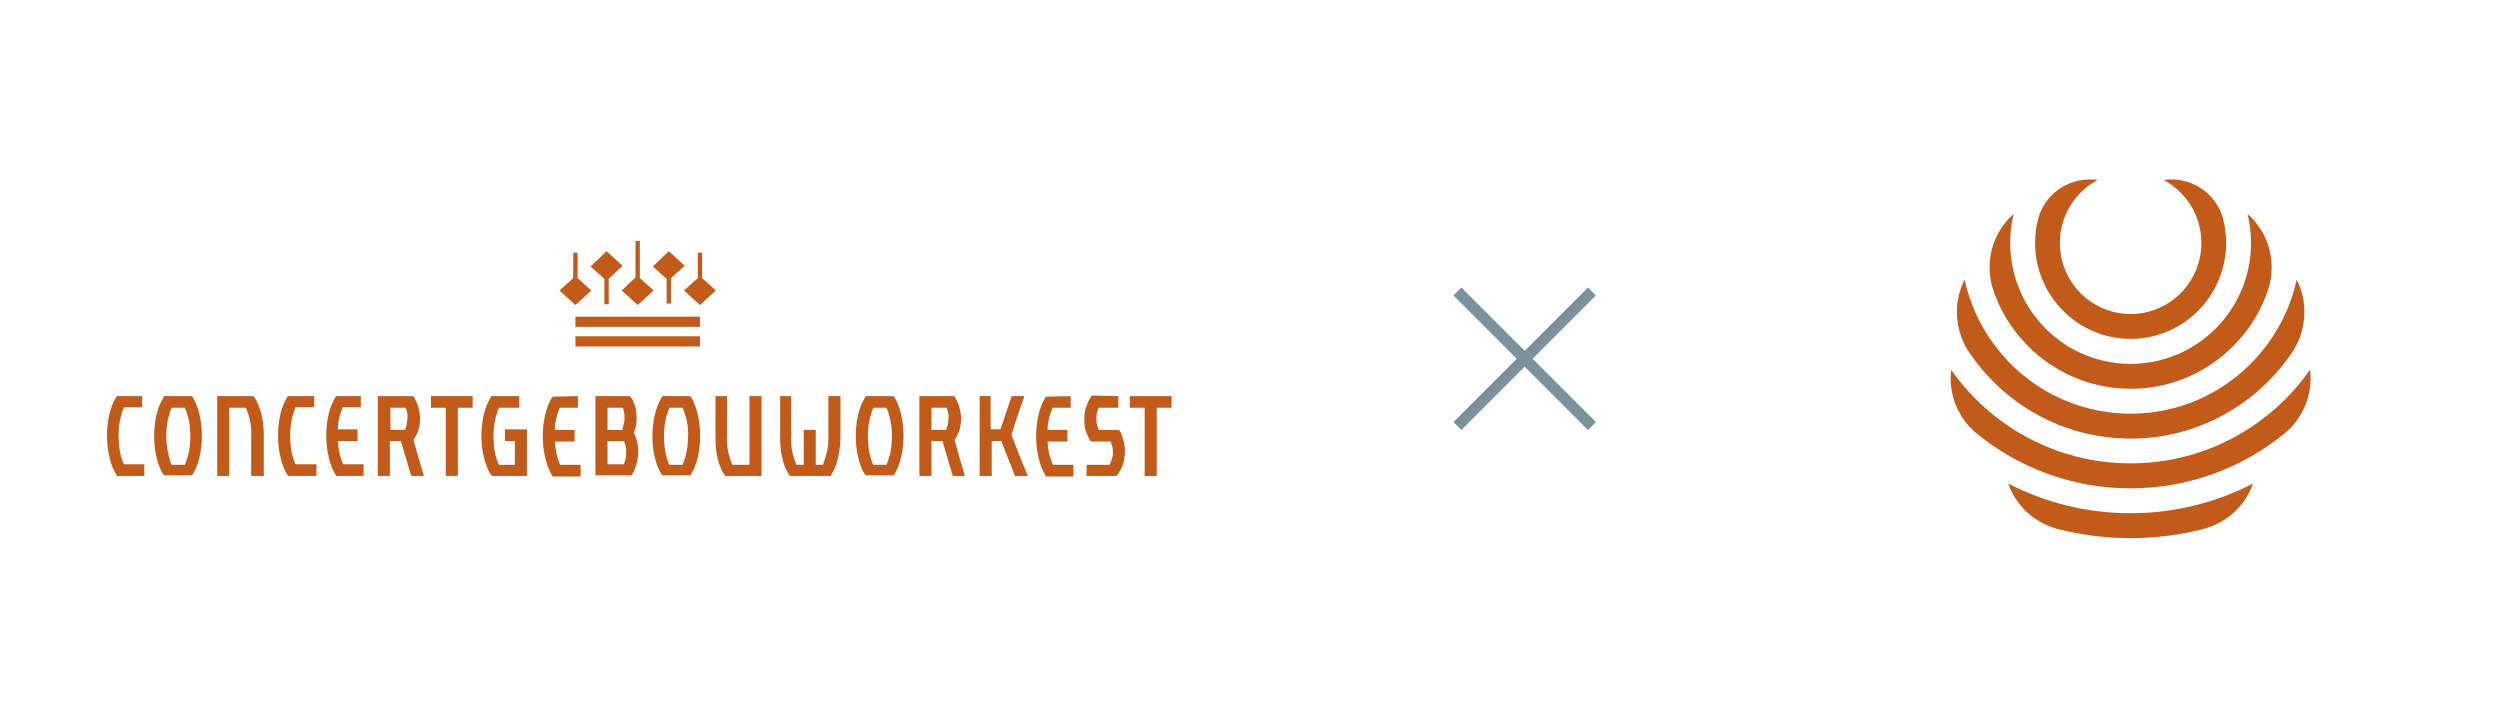
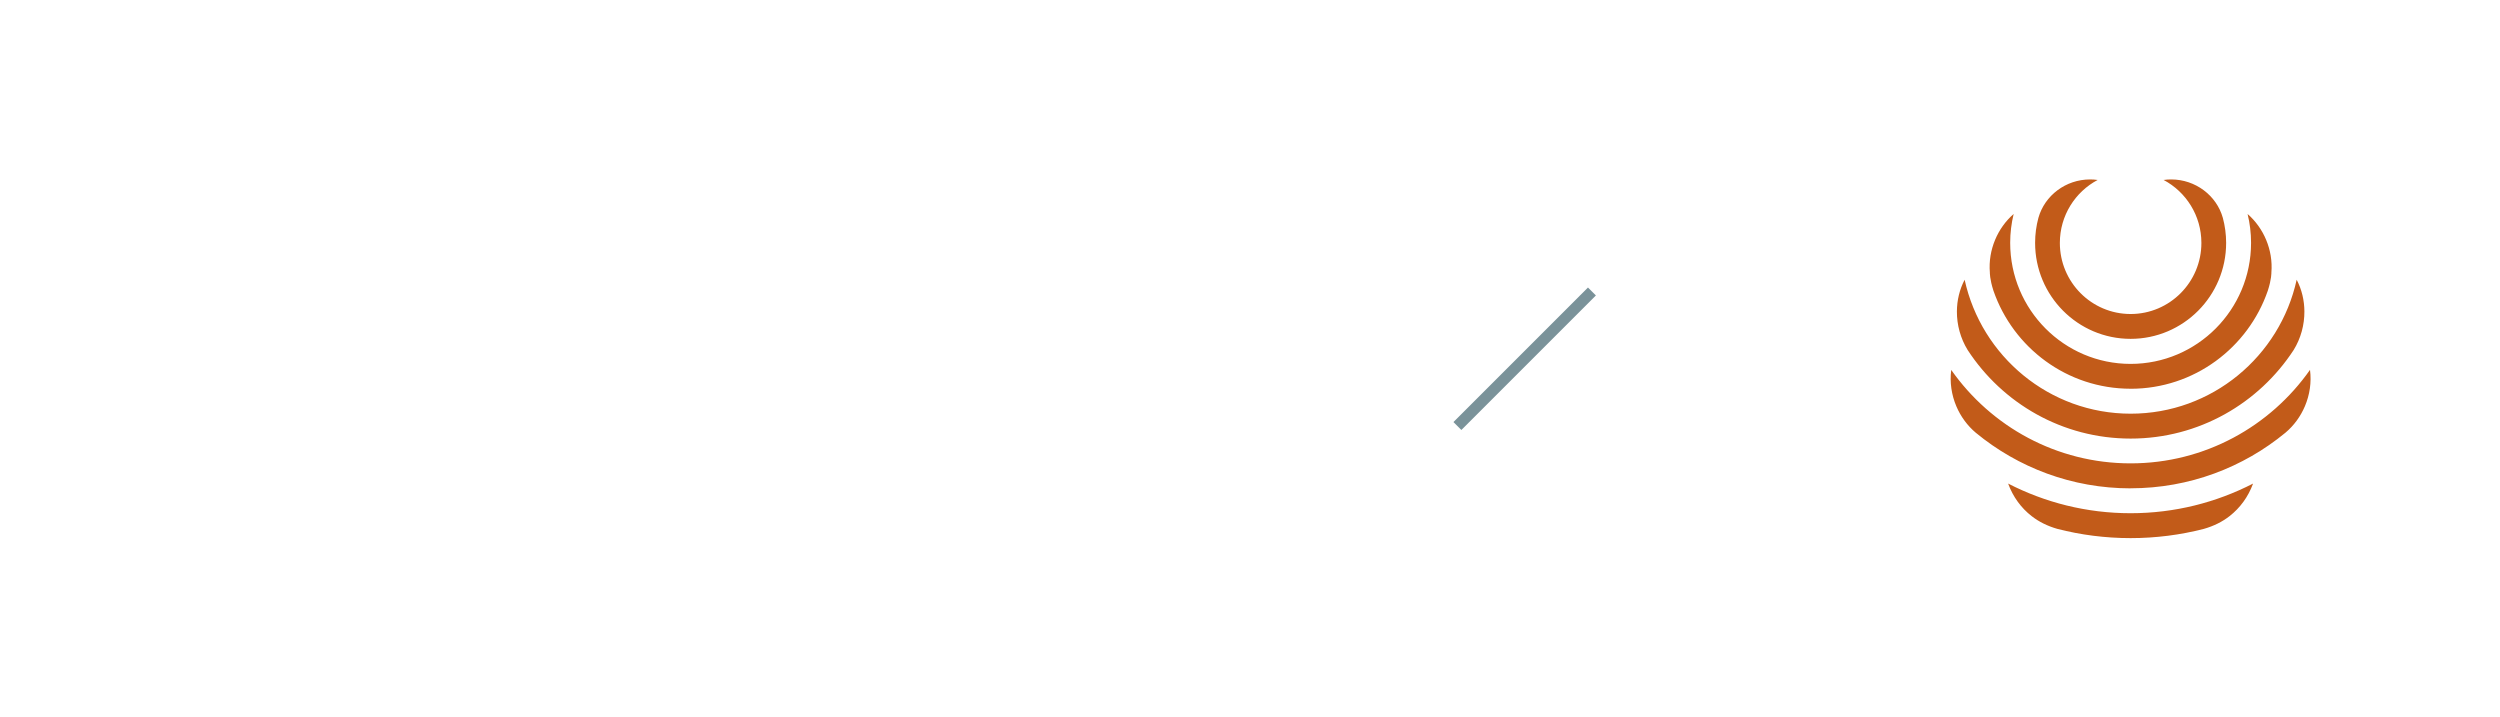
<svg xmlns="http://www.w3.org/2000/svg" width="446" height="128" viewBox="0 0 446 128" fill="none">
-   <path d="M260 52L284 76" stroke="#7A9299" stroke-width="2" />
  <path d="M284 52L260 76" stroke="#7A9299" stroke-width="2" />
  <g clip-path="url(#clip0_1429_13134)">
    <path d="M380.103 60.451C389.514 60.451 397.143 52.784 397.143 43.327C397.143 41.787 396.937 40.294 396.556 38.87C395.435 34.869 391.666 32.011 387.33 32.011C386.876 32.011 386.426 32.043 385.987 32.106C389.995 34.232 392.728 38.461 392.728 43.333C392.728 50.34 387.077 56.02 380.103 56.02C373.13 56.02 367.478 50.34 367.478 43.333C367.478 38.461 370.211 34.232 374.219 32.106C373.78 32.043 373.331 32.011 372.876 32.011C368.535 32.011 364.771 34.874 363.65 38.87C363.27 40.288 363.063 41.787 363.063 43.327C363.063 52.784 370.692 60.451 380.103 60.451ZM350.491 49.905C349.582 51.637 349.122 53.587 349.111 55.547C349.095 57.949 349.751 60.366 351.03 62.443C357.237 71.959 367.938 78.244 380.108 78.244C392.279 78.244 402.974 71.954 409.186 62.443C410.466 60.371 411.121 57.949 411.105 55.547C411.095 53.592 410.635 51.637 409.726 49.905C406.728 63.57 394.61 73.802 380.114 73.802C365.617 73.802 353.489 63.57 350.491 49.905ZM380.103 96C384.618 96 389.001 95.426 393.183 94.348C394.943 93.843 396.477 93.078 397.772 92.063C399.622 90.613 401.071 88.658 401.949 86.267C395.393 89.641 387.97 91.558 380.098 91.558C372.226 91.558 364.803 89.641 358.247 86.267C359.13 88.663 360.573 90.613 362.429 92.063C363.724 93.078 365.257 93.843 367.018 94.348C371.2 95.426 375.583 96 380.103 96ZM380.103 69.356C391.433 69.356 401.06 62.045 404.576 51.865C405.258 49.767 405.216 48.614 405.216 48.614C405.549 44.581 403.825 40.65 400.97 38.179C401.372 39.826 401.589 41.547 401.589 43.322C401.589 55.25 391.967 64.919 380.098 64.919C368.229 64.919 358.617 55.244 358.617 43.317C358.617 41.542 358.834 39.821 359.236 38.174C356.381 40.644 354.657 44.581 354.99 48.608C354.99 48.608 354.953 49.761 355.63 51.86C359.151 62.04 368.773 69.35 380.103 69.35M380.103 87.112C390.582 87.112 400.199 83.392 407.717 77.198C409.239 75.922 410.423 74.286 411.195 72.469C412.052 70.45 412.395 68.203 412.105 65.982C405.015 76.071 393.326 82.665 380.103 82.665C366.881 82.665 355.191 76.082 348.101 65.993C347.811 68.213 348.154 70.455 349.011 72.48C349.783 74.297 350.972 75.933 352.49 77.208C360.008 83.403 369.624 87.122 380.103 87.122" fill="#C25B19" />
  </g>
  <g clip-path="url(#clip1_1429_13134)">
    <path d="M124.867 61.811V59.995H102.655V61.811H124.867Z" fill="#C25B19" />
    <path d="M124.867 58.308V56.492H102.655V58.308H124.867Z" fill="#C25B19" />
    <path d="M103.042 49.616V45.076H102.267V49.616L99.814 51.822L102.655 54.416L105.496 51.822L103.042 49.616Z" fill="#C25B19" />
-     <path d="M116.602 51.822L114.148 49.616V43H113.373V49.486L110.92 51.822L113.761 54.416L116.602 51.822Z" fill="#C25B19" />
    <path d="M125.254 49.616V45.076H124.479V49.616L122.026 51.822L124.867 54.416L127.708 51.822L125.254 49.616Z" fill="#C25B19" />
    <path d="M111.049 47.411L108.208 44.816L105.367 47.541L107.82 49.746V54.286H108.595V49.746L111.049 47.411Z" fill="#C25B19" />
    <path d="M122.155 47.411L119.314 44.816L116.473 47.541L118.926 49.746V54.157H119.701V49.616L122.155 47.411Z" fill="#C25B19" />
    <path fill-rule="evenodd" clip-rule="evenodd" d="M123.337 70.963L123.142 70.666H118.154L117.959 71.062C117.951 71.077 117.936 71.103 117.914 71.141C117.648 71.601 116.394 73.763 116.394 77.784C116.394 82.133 117.861 84.407 117.959 84.506L118.154 84.802H123.142L123.337 84.506C123.345 84.491 123.36 84.465 123.382 84.427C123.649 83.967 124.902 81.804 124.902 77.784C124.902 73.434 123.435 71.062 123.337 70.963ZM119.426 72.742H121.773C122.457 74.324 122.848 76.004 122.751 77.883C122.751 79.563 122.457 81.343 121.773 82.924H119.426L119.23 82.529C118.643 80.947 118.448 79.365 118.448 77.784C118.448 76.103 118.741 74.324 119.426 72.742Z" fill="#C25B19" />
    <path fill-rule="evenodd" clip-rule="evenodd" d="M34.447 70.963L34.252 70.666H29.265L29.069 71.062C29.062 71.077 29.047 71.103 29.025 71.141C28.758 71.6 27.505 73.763 27.505 77.784C27.505 82.133 28.971 84.407 29.069 84.506L29.265 84.802H34.252L34.447 84.506C34.455 84.491 34.47 84.465 34.492 84.427C34.758 83.967 36.012 81.805 36.012 77.784C36.012 73.738 34.743 71.488 34.487 71.035C34.468 71.001 34.454 70.977 34.447 70.963ZM30.634 72.742H32.981C33.665 74.324 33.959 76.004 33.959 77.883C33.959 79.563 33.665 81.343 32.981 82.924H30.634L30.438 82.529C29.949 80.947 29.656 79.365 29.656 77.784C29.656 76.103 29.949 74.324 30.634 72.742Z" fill="#C25B19" />
    <path fill-rule="evenodd" clip-rule="evenodd" d="M159.617 70.963L159.421 70.666H154.434L154.239 71.062C154.231 71.077 154.216 71.103 154.194 71.14C153.928 71.6 152.674 73.762 152.674 77.784C152.674 82.133 154.141 84.407 154.239 84.506L154.434 84.802H159.421L159.617 84.506C159.624 84.491 159.639 84.465 159.661 84.427C159.928 83.967 161.181 81.804 161.181 77.784C161.181 73.434 159.715 71.062 159.617 70.963ZM155.803 72.742H158.15C158.835 74.324 159.128 76.004 159.128 77.883C159.128 79.563 158.835 81.343 158.15 82.924H155.803L155.608 82.529C155.021 80.947 154.825 79.365 154.825 77.784C154.825 76.103 155.119 74.324 155.803 72.742Z" fill="#C25B19" />
    <path fill-rule="evenodd" clip-rule="evenodd" d="M73.954 71.062L73.758 70.666H67.402V84.901H69.554V78.673H71.509L73.367 84.901H75.616C75.519 84.605 73.758 78.575 73.758 78.476L74.15 77.883C74.638 76.993 74.932 75.906 74.932 74.917V74.324C74.834 73.138 74.541 72.05 73.954 71.062ZM69.651 72.742H72.389C72.585 73.335 72.781 73.929 72.683 74.621V74.917L72.682 74.92C72.585 75.512 72.487 76.104 72.292 76.598V76.697H69.651V72.742Z" fill="#C25B19" />
    <path fill-rule="evenodd" clip-rule="evenodd" d="M170.471 71.062L170.276 70.666H164.017V84.901H166.169V78.673H168.124L169.982 84.901H172.134C172.036 84.605 170.276 78.575 170.276 78.476L170.667 77.883C171.156 76.993 171.449 75.906 171.449 74.917V74.324C171.351 73.138 171.058 72.05 170.471 71.062ZM166.169 72.742H168.907C169.102 73.335 169.298 73.929 169.2 74.621V74.917C169.2 75.51 169.004 76.103 168.809 76.598V76.697H166.169V72.742Z" fill="#C25B19" />
-     <path fill-rule="evenodd" clip-rule="evenodd" d="M112.678 71.062L112.385 70.666H106.224V84.802H112.678L112.874 84.407L113.07 84.11C113.558 83.023 113.852 81.837 113.852 80.65V80.354C113.852 79.267 113.558 78.179 113.07 77.191C113.363 76.499 113.558 75.708 113.558 74.917V74.324C113.558 73.138 113.265 72.05 112.678 71.062ZM108.376 78.673H111.309C111.603 79.365 111.798 80.058 111.7 80.749V81.046C111.7 81.639 111.505 82.232 111.309 82.825H108.376V78.673ZM108.376 72.742H111.114C111.309 73.237 111.407 73.731 111.407 74.324V74.917C111.309 75.51 111.211 76.103 111.016 76.598V76.697H108.376V72.742Z" fill="#C25B19" />
+     <path fill-rule="evenodd" clip-rule="evenodd" d="M112.678 71.062L112.385 70.666H106.224V84.802H112.678L112.874 84.407L113.07 84.11C113.558 83.023 113.852 81.837 113.852 80.65V80.354C113.852 79.267 113.558 78.179 113.07 77.191C113.363 76.499 113.558 75.708 113.558 74.917V74.324C113.558 73.138 113.265 72.05 112.678 71.062ZM108.376 78.673H111.309C111.603 79.365 111.798 80.058 111.7 80.749V81.046C111.7 81.639 111.505 82.232 111.309 82.825H108.376V78.673ZH111.114C111.309 73.237 111.407 73.731 111.407 74.324V74.917C111.309 75.51 111.211 76.103 111.016 76.598V76.697H108.376V72.742Z" fill="#C25B19" />
    <path d="M209 72.742V70.666H201.569V72.742H204.209V84.901H206.36V72.742H209Z" fill="#C25B19" />
    <path d="M84.32 72.742V70.666H76.888V72.742H79.528V84.901H81.679V72.742H84.32Z" fill="#C25B19" />
    <path d="M191.007 72.742V70.666L186.606 70.765L186.41 71.062C186.403 71.077 186.388 71.103 186.365 71.142C186.098 71.604 184.847 73.766 184.847 77.784C184.847 82.133 186.313 84.506 186.41 84.605L186.606 85H191.497V82.924H187.878L187.682 82.529C187.193 81.343 186.9 80.058 186.9 78.772H190.421V76.697H186.9V76.202C186.997 75.016 187.29 73.83 187.78 72.742H191.007Z" fill="#C25B19" />
    <path d="M176.73 76.598V70.666H174.774V84.901H176.925V78.673H178.686V78.772C178.918 79.476 179.7 81.431 180.298 82.926C180.708 83.952 181.032 84.762 181.032 84.802V84.901H183.38L183.281 84.703C183.085 84.308 181.326 79.959 180.446 77.586C181.13 75.214 182.598 71.062 182.695 70.864V70.666H180.446V70.765C180.407 70.883 180.139 71.682 179.81 72.66C179.308 74.153 178.667 76.06 178.49 76.598H176.73Z" fill="#C25B19" />
    <path d="M25.353 72.643V70.666H20.855L20.659 70.963C20.652 70.978 20.637 71.004 20.615 71.042C20.348 71.502 19.095 73.665 19.095 77.685C19.095 82.034 20.562 84.407 20.659 84.506L20.855 84.901H25.744V82.825H22.126L21.931 82.43C21.344 80.947 21.148 79.267 21.148 77.685C21.148 76.004 21.442 74.225 22.126 72.643H25.353Z" fill="#C25B19" />
    <path d="M141.135 77.784V70.666H139.179V78.179C139.179 82.529 140.646 84.506 140.744 84.605L140.939 84.901H148.176L148.371 84.605C148.378 84.59 148.393 84.564 148.415 84.527C148.679 84.07 149.936 81.901 149.936 77.784V70.666H147.784V78.278C147.784 79.86 147.393 81.441 146.807 82.924H145.535V76.697H143.384V82.924H142.113L141.917 82.529C141.33 80.947 141.037 79.365 141.135 77.784Z" fill="#C25B19" />
-     <path d="M129.694 77.784V70.666H127.64V78.179C127.64 82.529 129.107 84.506 129.205 84.605L129.4 84.901H135.854V70.666H133.703V82.924H130.671L130.476 82.529C129.889 80.947 129.596 79.365 129.694 77.784Z" fill="#C25B19" />
    <path d="M45.4 70.963L45.204 70.666H38.75V84.901H40.902V72.742H43.835L44.031 73.138C44.618 74.621 44.911 76.202 44.813 77.784V84.901H47.062V77.388C46.965 73.039 45.498 71.062 45.4 70.963Z" fill="#C25B19" />
    <path d="M64.371 72.643V70.666H59.97L59.775 70.963C59.767 70.978 59.752 71.004 59.73 71.042C59.463 71.503 58.21 73.665 58.21 77.685C58.21 82.034 59.677 84.407 59.775 84.506L59.97 84.901H64.86V82.825H61.242L61.046 82.43C60.557 81.244 60.361 79.959 60.264 78.673H63.784V76.598H60.264V76.499C60.264 75.214 60.655 73.83 61.144 72.643H64.371Z" fill="#C25B19" />
    <path d="M103.095 72.742V70.666L98.597 70.765L98.401 71.062C98.394 71.077 98.379 71.103 98.357 71.141C98.09 71.601 96.837 73.763 96.837 77.784C96.837 82.133 98.303 84.506 98.401 84.605L98.597 85H103.584V82.924H99.966L99.77 82.529C99.281 81.343 99.086 80.058 98.988 78.772H102.508V76.697H98.988V76.202C99.086 75.016 99.379 73.83 99.868 72.742H103.095Z" fill="#C25B19" />
    <path d="M56.059 72.643V70.666H51.365L51.169 70.963C51.162 70.978 51.147 71.004 51.125 71.042C50.858 71.502 49.605 73.664 49.605 77.685C49.605 82.034 51.072 84.407 51.169 84.506L51.365 84.901H56.45V82.825H52.734L52.538 82.43C51.952 80.947 51.756 79.267 51.756 77.685C51.756 76.004 52.049 74.225 52.734 72.643H56.059Z" fill="#C25B19" />
-     <path d="M92.632 72.742V70.666H87.644L87.449 71.062C87.442 71.077 87.426 71.103 87.404 71.141C87.138 71.601 85.884 73.763 85.884 77.784C85.884 82.133 87.449 84.506 87.547 84.605L87.742 84.901H94.001V76.598H90.089V78.673H91.849V82.924H89.013L88.818 82.529C88.231 81.046 88.036 79.365 88.036 77.784C88.036 76.103 88.329 74.324 89.013 72.742H92.632Z" fill="#C25B19" />
    <path d="M199.514 72.742V70.666L194.82 70.568L194.723 70.666L194.332 71.26C193.843 72.248 193.451 73.335 193.451 74.522V75.214C193.451 76.301 193.746 77.29 194.332 78.278L194.626 78.772H198.145L198.244 79.069C198.438 79.563 198.537 80.058 198.537 80.552V81.145C198.438 81.738 198.244 82.331 197.951 82.924H193.843V84.901H199.221L199.613 84.308C200.297 83.32 200.59 82.133 200.687 80.848V80.552C200.687 79.365 200.394 78.179 199.906 77.092L199.613 76.697H195.995V76.598L195.896 76.4C195.702 75.906 195.603 75.312 195.603 74.818V74.324C195.603 73.83 195.799 73.237 195.995 72.742H199.514Z" fill="#C25B19" />
  </g>
  <defs>
    <clipPath id="clip0_1429_13134">
      <rect width="65" height="64" fill="white" transform="translate(348 32)" />
    </clipPath>
    <clipPath id="clip1_1429_13134">
-       <rect width="190" height="42" fill="white" transform="translate(19 43)" />
-     </clipPath>
+       </clipPath>
  </defs>
</svg>